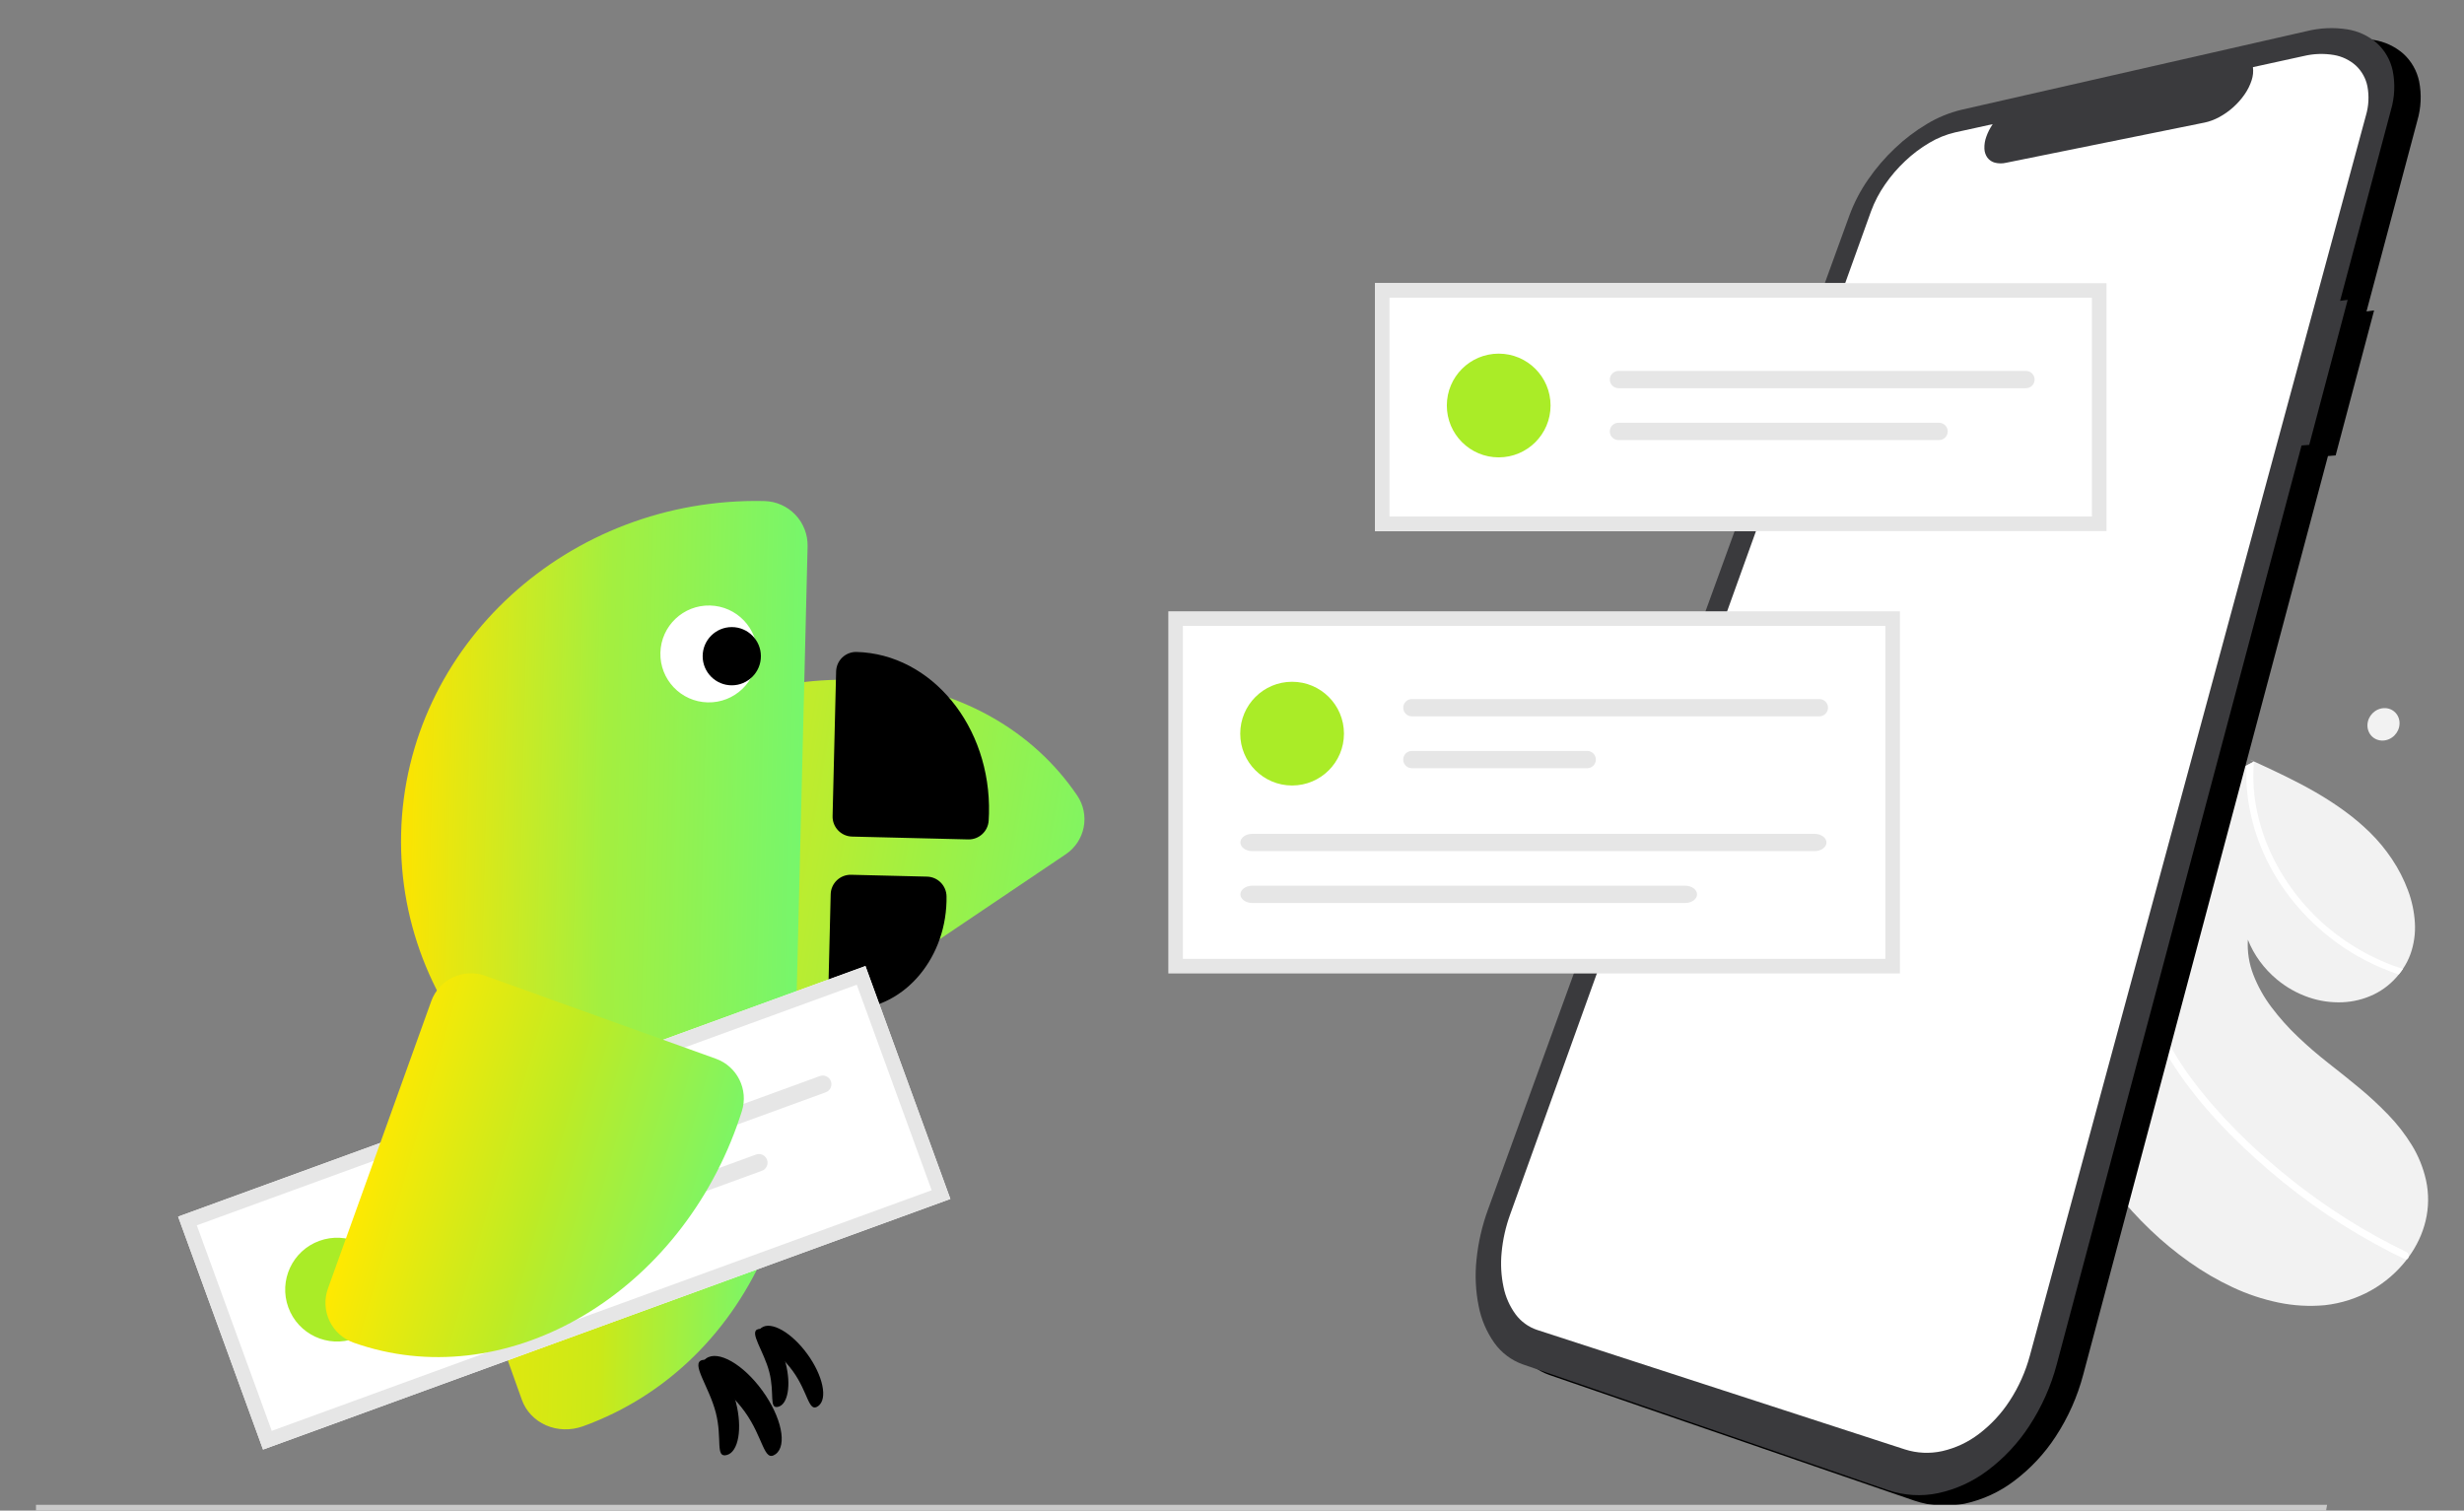
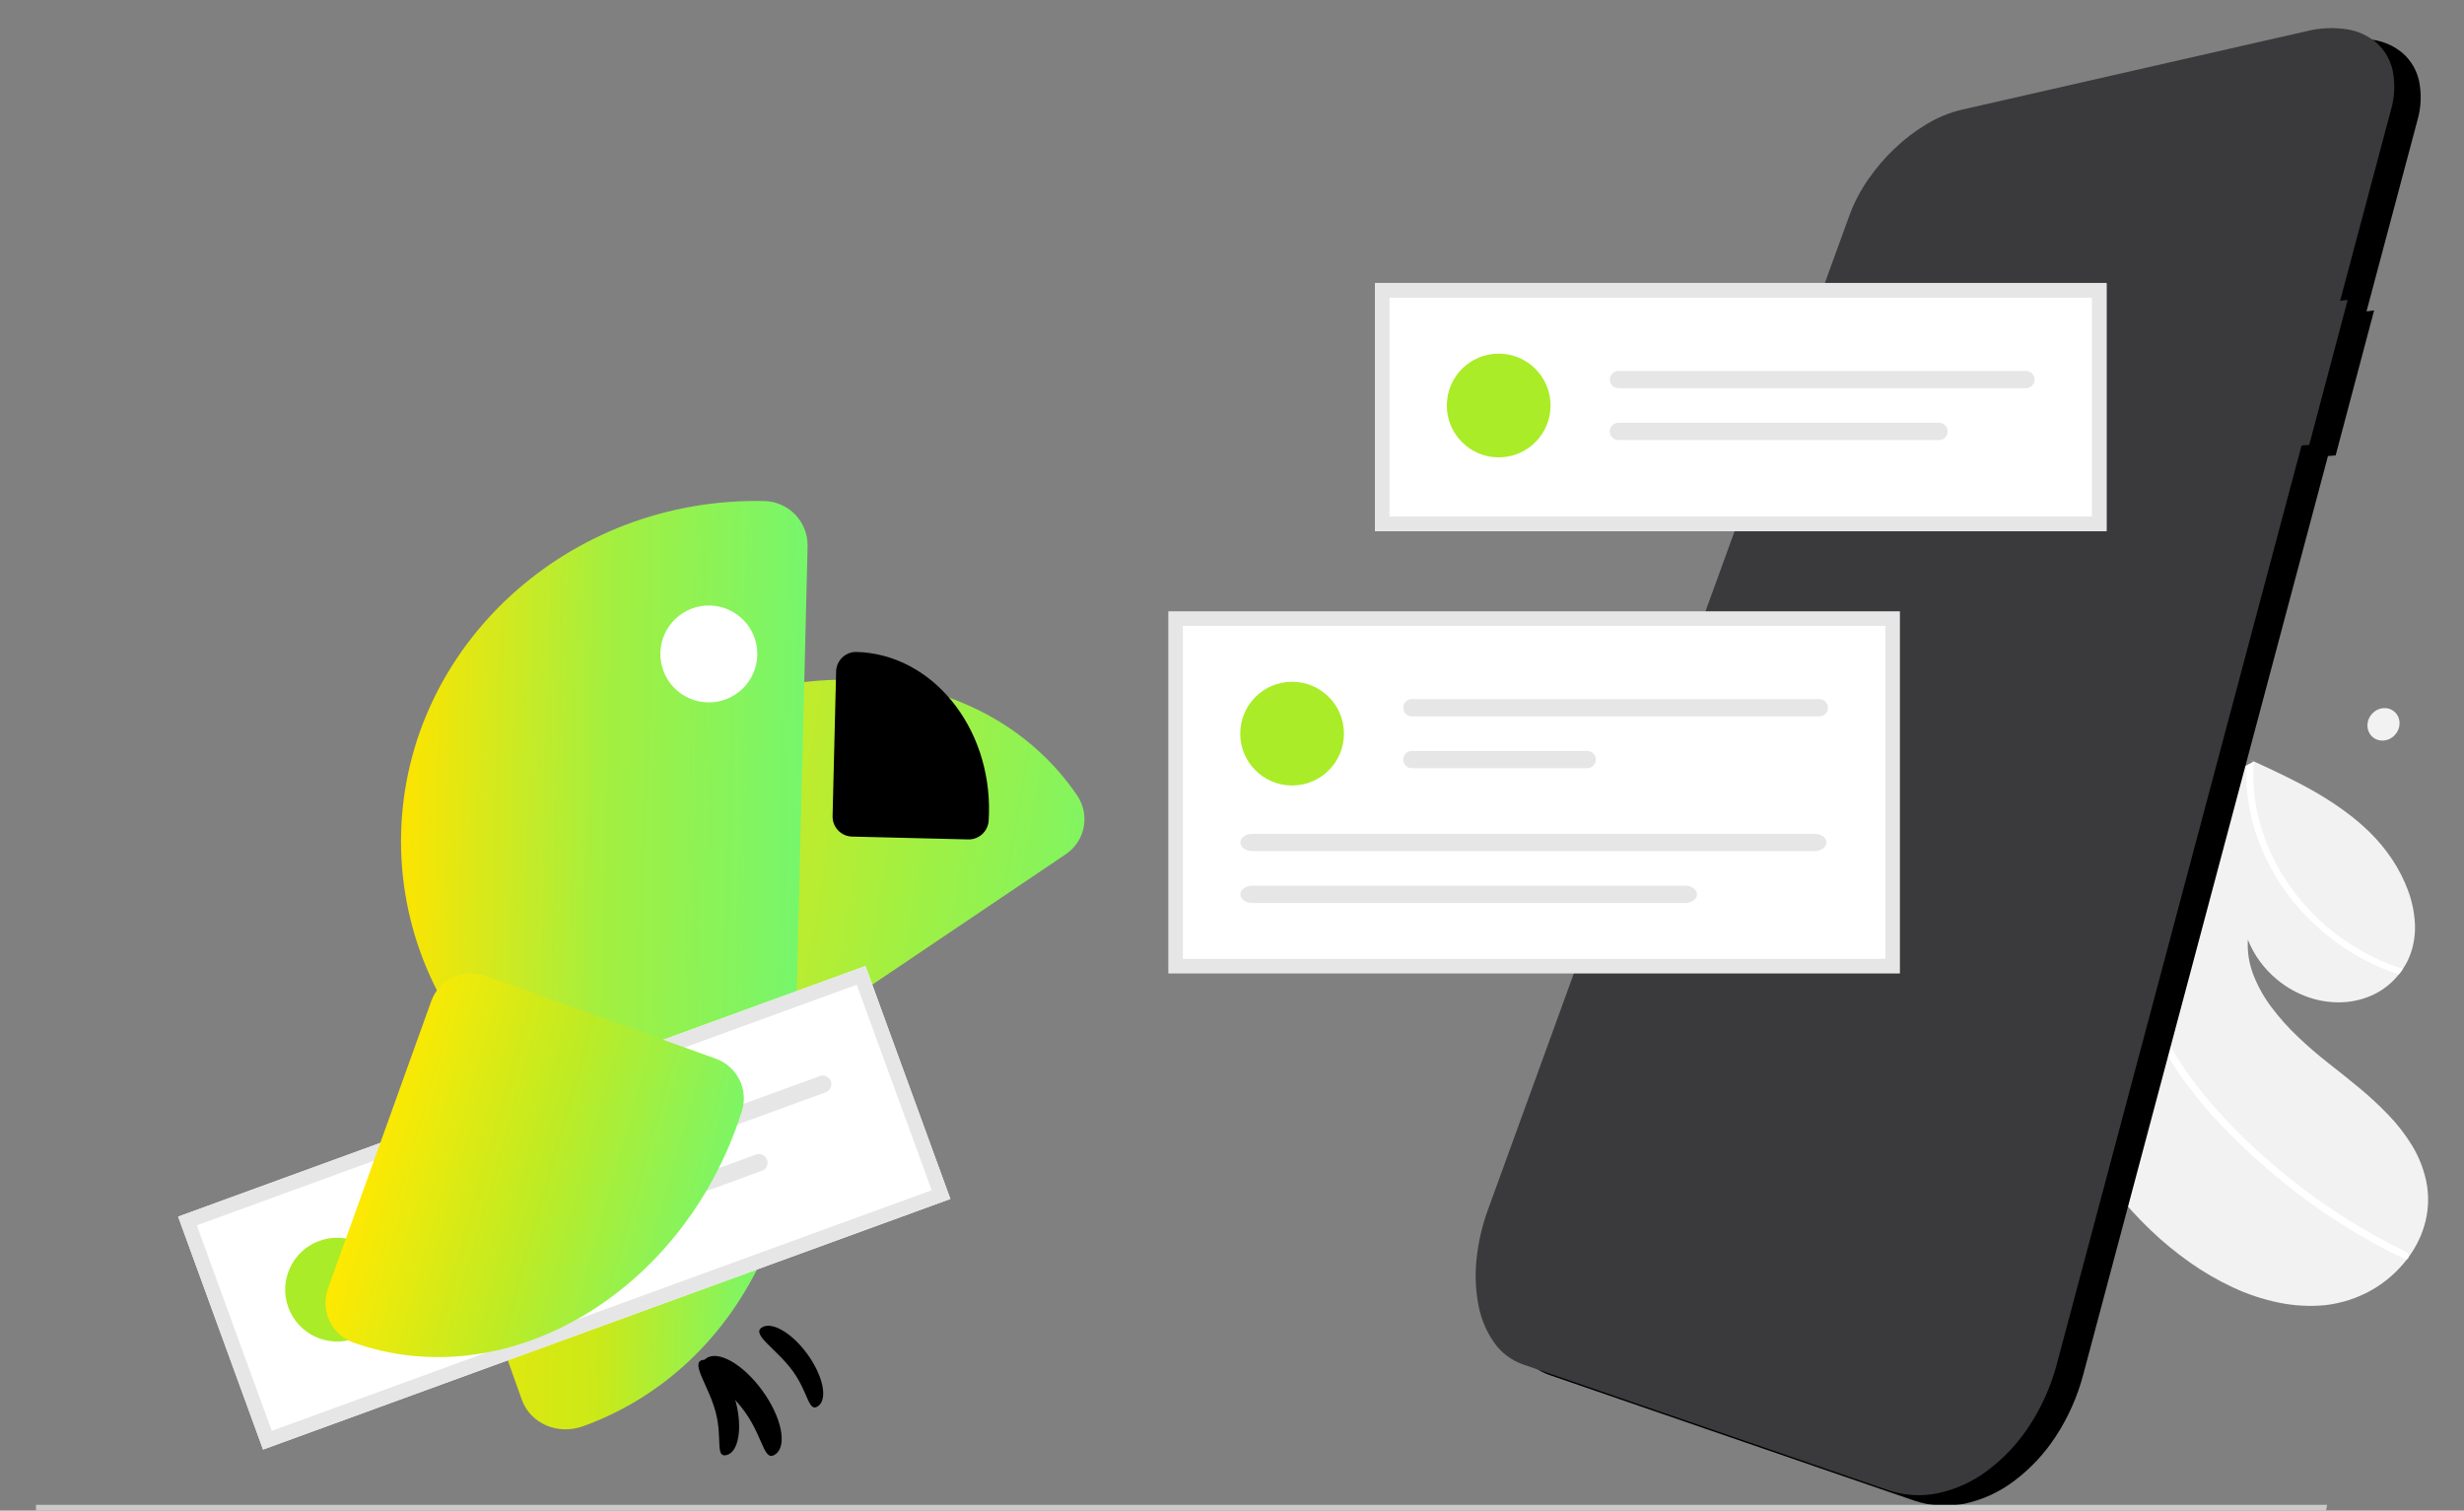
<svg xmlns="http://www.w3.org/2000/svg" xmlns:xlink="http://www.w3.org/1999/xlink" version="1.1" id="Layer_1" x="0px" y="0px" viewBox="0 0 932.936 571.925" enable-background="new 0 0 932.936 571.925" xml:space="preserve">
  <rect x="0" y="0" width="932.936" height="571.925" fill="#808080" stroke="none" />
  <g>
    <g>
      <circle fill="#FFFFFF" cx="269.175" cy="246.089" r="20.884" />
      <g>
        <defs>
          <path id="SVGID_00000079462061918245375370000002913262995993152944_" d="M407.881,301.226c2.362,3.506,3.239,7.808,2.44,11.966      c-0.812,4.164-3.246,7.847-6.763,10.216l-95.868,64.597c-7.321,4.933-17.248,3-22.183-4.323l-51.861-76.966      c-4.798-7.121-3.117-16.766,3.821-21.836c1.527-1.11,3.071-2.21,4.649-3.273c57.672-38.86,132.013-30.082,165.732,19.569      L407.881,301.226z" />
        </defs>
        <linearGradient id="SVGID_00000002350343338748244490000004590275518121131649_" gradientUnits="userSpaceOnUse" x1="12490.473" y1="19462.039" x2="12725.138" y2="19519.74" gradientTransform="matrix(0.917 0.399 0.399 -0.917 -18989.797 13171.591)">
          <stop offset="0" style="stop-color:#ECE60C" />
          <stop offset="0.5" style="stop-color:#A0F043" />
          <stop offset="1" style="stop-color:#62F980" />
        </linearGradient>
        <use xlink:href="#SVGID_00000079462061918245375370000002913262995993152944_" overflow="visible" fill="url(#SVGID_00000002350343338748244490000004590275518121131649_)" />
        <clipPath id="SVGID_00000074410531491050841010000011559437920334219674_">
          <use xlink:href="#SVGID_00000079462061918245375370000002913262995993152944_" overflow="visible" />
        </clipPath>
      </g>
      <g>
        <linearGradient id="SVGID_00000070076852388211183650000005766118974810369442_" gradientUnits="userSpaceOnUse" x1="16620.893" y1="567.509" x2="16631.578" y2="563.738" gradientTransform="matrix(1 0.024 -0.024 1 -16315.002 -454.025)">
          <stop offset="0" style="stop-color:#000000" />
          <stop offset="0.028" style="stop-color:#000000" />
          <stop offset="1" style="stop-color:#000000" />
        </linearGradient>
-         <path fill="url(#SVGID_00000070076852388211183650000005766118974810369442_)" d="M297.492,516.206     c-2.099-8.119-6.763-13.935-10.417-12.99c-3.654,0.945,2.103,8.136,4.202,16.255c2.099,8.119-0.256,14.091,3.398,13.146     C298.33,531.672,299.591,524.325,297.492,516.206z" />
        <linearGradient id="SVGID_00000048502028962660868470000007048976557344612280_" gradientUnits="userSpaceOnUse" x1="16618.281" y1="562.93" x2="16645.394" y2="567.378" gradientTransform="matrix(1 0.024 -0.024 1 -16315.002 -454.025)">
          <stop offset="0" style="stop-color:#000000" />
          <stop offset="1" style="stop-color:#000000" />
        </linearGradient>
        <path fill="url(#SVGID_00000048502028962660868470000007048976557344612280_)" d="M305.709,512.695     c-5.937-8.183-13.736-12.651-17.419-9.978s5.95,8.201,11.887,16.384c5.937,8.183,5.93,15.922,9.613,13.25     C313.473,529.679,311.646,520.878,305.709,512.695z" />
      </g>
      <g>
        <defs>
          <path id="SVGID_00000011022586655848089780000010841800954217005446_" d="M324.333,246.831      c-2.003-0.049-3.944,0.699-5.401,2.078c-1.456,1.386-2.305,3.298-2.354,5.307l-1.338,54.762      c-0.102,4.182,3.202,7.653,7.385,7.755l43.965,1.074c4.068,0.099,7.49-3.033,7.745-7.096c0.054-0.893,0.099-1.79,0.121-2.691      c0.805-32.943-21.666-60.39-50.095-61.188L324.333,246.831z" />
        </defs>
        <linearGradient id="SVGID_00000176742058839876127470000017188240698993485188_" gradientUnits="userSpaceOnUse" x1="-2972.59" y1="329.319" x2="-3031.765" y2="329.319" gradientTransform="matrix(-1 -0.024 -0.024 1 -2647.754 -120.207)">
          <stop offset="0" style="stop-color:#000000" />
          <stop offset="1" style="stop-color:#000000" />
        </linearGradient>
        <use xlink:href="#SVGID_00000011022586655848089780000010841800954217005446_" overflow="visible" fill="url(#SVGID_00000176742058839876127470000017188240698993485188_)" />
        <clipPath id="SVGID_00000160876108013946854160000017207436456090558385_">
          <use xlink:href="#SVGID_00000011022586655848089780000010841800954217005446_" overflow="visible" />
        </clipPath>
      </g>
      <g>
        <defs>
          <path id="SVGID_00000012441724652423921650000012907639825723057321_" d="M220.661,540.023      c-4.571,1.632-9.568,1.494-13.898-0.381c-4.332-1.89-7.643-5.379-9.182-9.688l-41.94-117.47      c-3.203-8.971,1.935-19,11.484-22.409l100.366-35.834c9.286-3.315,19.382,0.852,22.851,9.452      c0.757,1.891,1.498,3.798,2.188,5.731c25.23,70.667-6.979,147.182-71.806,170.577L220.661,540.023z" />
        </defs>
        <linearGradient id="SVGID_00000134931325195090090690000006851225901694476419_" gradientUnits="userSpaceOnUse" x1="-2814.475" y1="496.556" x2="-2961.199" y2="496.556" gradientTransform="matrix(-1 -0.024 -0.024 1 -2647.754 -120.207)">
          <stop offset="0" style="stop-color:#F4E705" />
          <stop offset="0.5" style="stop-color:#CBE918" />
          <stop offset="1" style="stop-color:#67F97C" />
        </linearGradient>
        <use xlink:href="#SVGID_00000012441724652423921650000012907639825723057321_" overflow="visible" fill="url(#SVGID_00000134931325195090090690000006851225901694476419_)" />
        <clipPath id="SVGID_00000071532769412057216460000005467317563970313631_">
          <use xlink:href="#SVGID_00000012441724652423921650000012907639825723057321_" overflow="visible" />
        </clipPath>
      </g>
      <g>
        <defs>
          <path id="SVGID_00000074412780573562581730000013688266485507921808_" d="M250.042,247.144      c0.247-10.128,8.661-18.141,18.79-17.894c10.128,0.247,18.142,8.661,17.895,18.79c-0.247,10.128-8.662,18.135-18.791,17.888      C257.808,265.681,249.795,257.273,250.042,247.144 M289.374,189.696c-74.082-1.598-135.765,54.835-137.498,125.795      c-1.733,70.966,57.121,130.337,131.193,132.364l0.05,0.001c4.438,0.108,8.739-1.547,11.957-4.607      c3.229-3.069,5.106-7.299,5.215-11.752l5.486-224.622c0.109-4.458-1.56-8.768-4.635-11.993      c-3.065-3.213-7.285-5.077-11.718-5.185C289.403,189.697,289.388,189.697,289.374,189.696" />
        </defs>
        <linearGradient id="SVGID_00000023261241193841187560000000948880789832714674_" gradientUnits="userSpaceOnUse" x1="-2809.433" y1="367.212" x2="-2960.637" y2="367.212" gradientTransform="matrix(-1 -0.024 -0.024 1 -2647.754 -120.207)">
          <stop offset="0" style="stop-color:#FCE401" />
          <stop offset="0.5" style="stop-color:#A4EF3F" />
          <stop offset="1" style="stop-color:#76F66C" />
        </linearGradient>
        <use xlink:href="#SVGID_00000074412780573562581730000013688266485507921808_" overflow="visible" fill="url(#SVGID_00000023261241193841187560000000948880789832714674_)" />
        <clipPath id="SVGID_00000074423485751725836630000001319331758344512671_">
          <use xlink:href="#SVGID_00000074412780573562581730000013688266485507921808_" overflow="visible" />
        </clipPath>
      </g>
      <g>
        <defs>
-           <path id="SVGID_00000076592288514551989270000003924541148162251911_" d="M322.273,331.195      c-4.183-0.102-7.653,3.207-7.755,7.385l-0.874,35.779c-0.049,2.015,0.706,3.96,2.092,5.417c1.388,1.449,3.29,2.29,5.293,2.339      l0.027,0.001c20.017,0.417,36.759-17.928,37.32-40.89c0.015-0.623,0.014-1.239,0.006-1.855      c-0.052-4.071-3.314-7.374-7.385-7.474L322.273,331.195z" />
-         </defs>
+           </defs>
        <linearGradient id="SVGID_00000175282324080269682570000013488656146411507101_" gradientUnits="userSpaceOnUse" x1="-2972.59" y1="404.214" x2="-3016.501" y2="404.214" gradientTransform="matrix(-1 -0.024 -0.024 1 -2647.754 -120.207)">
          <stop offset="0" style="stop-color:#000000" />
          <stop offset="1" style="stop-color:#000000" />
        </linearGradient>
        <use xlink:href="#SVGID_00000076592288514551989270000003924541148162251911_" overflow="visible" fill="url(#SVGID_00000175282324080269682570000013488656146411507101_)" />
        <clipPath id="SVGID_00000047774693586782560250000004447055076031682688_">
          <use xlink:href="#SVGID_00000076592288514551989270000003924541148162251911_" overflow="visible" />
        </clipPath>
      </g>
      <linearGradient id="SVGID_00000057109844826599260930000006898388700833770382_" gradientUnits="userSpaceOnUse" x1="16593.258" y1="297.123" x2="16615.303" y2="297.123" gradientTransform="matrix(1 0.024 -0.024 1 -16315.002 -454.025)">
        <stop offset="0" style="stop-color:#000000" />
        <stop offset="1" style="stop-color:#000000" />
      </linearGradient>
-       <circle fill="url(#SVGID_00000057109844826599260930000006898388700833770382_)" cx="277.072" cy="248.443" r="11.023" />
      <g>
        <linearGradient id="SVGID_00000110440105687970589430000015496364870070898849_" gradientUnits="userSpaceOnUse" x1="16599.861" y1="582.872" x2="16613.627" y2="579.417" gradientTransform="matrix(1 0.024 -0.024 1 -16315.002 -454.025)">
          <stop offset="0" style="stop-color:#000000" />
          <stop offset="0.05" style="stop-color:#000000" />
          <stop offset="1" style="stop-color:#000000" />
        </linearGradient>
        <path fill="url(#SVGID_00000110440105687970589430000015496364870070898849_)" d="M278.614,530.816     c-2.567-9.93-8.271-17.043-12.74-15.887c-4.47,1.155,2.572,9.951,5.139,19.881c2.567,9.93-0.313,17.233,4.156,16.078     C279.638,549.732,281.18,540.746,278.614,530.816z" />
        <linearGradient id="SVGID_00000109730923045546704300000015915501892281764998_" gradientUnits="userSpaceOnUse" x1="16598.961" y1="579.571" x2="16630.342" y2="581.866" gradientTransform="matrix(1 0.024 -0.024 1 -16315.002 -454.025)">
          <stop offset="0" style="stop-color:#000000" />
          <stop offset="1" style="stop-color:#000000" />
        </linearGradient>
        <path fill="url(#SVGID_00000109730923045546704300000015915501892281764998_)" d="M288.663,526.523     c-7.261-10.008-16.799-15.472-21.304-12.203c-4.505,3.268,7.277,10.03,14.538,20.038c7.261,10.008,7.252,19.473,11.757,16.205     C298.159,547.294,295.924,536.531,288.663,526.523z" />
      </g>
    </g>
    <g>
      <path fill="#FFFFFF" d="M359.833,453.933l-260.24,94.878l-32.151-88.188l260.24-94.878L359.833,453.933z" />
      <ellipse transform="matrix(0.94 -0.343 0.343 0.94 -159.478 73.14)" fill="#AAEC27" cx="127.334" cy="488.086" rx="19.637" ry="19.637" />
      <path fill="#E6E6E6" d="M165.458,460.253c-1.697,0.623-2.567,2.504-1.944,4.2c0.621,1.691,2.492,2.563,4.186,1.949l144.956-52.848    c1.696-0.625,2.564-2.506,1.94-4.202c-0.622-1.688-2.489-2.558-4.182-1.947L165.458,460.253z" />
      <path fill="#E6E6E6" d="M172.184,478.702c-1.699,0.616-2.578,2.492-1.963,4.192c0.616,1.7,2.492,2.578,4.192,1.963l0.013-0.005    l114.048-41.579c1.698-0.619,2.573-2.498,1.954-4.196s-2.498-2.573-4.196-1.954L172.184,478.702z" />
      <path fill="#E6E6E6" d="M359.833,453.933l-260.24,94.878l-32.151-88.188l260.24-94.878L359.833,453.933z M102.889,541.732    l249.865-91.095l-28.369-77.813L74.52,463.919L102.889,541.732z" />
    </g>
    <g>
      <defs>
        <path id="SVGID_00000142897726877711575770000017900574505624125070_" d="M133.793,508.306c-3.978-1.43-7.229-4.381-9.044-8.207     c-1.808-3.838-2.023-8.247-0.588-12.238l39.108-108.785c2.986-8.307,12.135-12.62,20.445-9.632l87.336,31.397     c8.08,2.905,12.429,11.677,9.832,19.868c-0.575,1.798-1.17,3.598-1.814,5.388c-23.526,65.442-88.666,102.327-145.22,82.228     L133.793,508.306z" />
      </defs>
      <linearGradient id="SVGID_00000009587477239488488720000002050041534670086059_" gradientUnits="userSpaceOnUse" x1="-1701.793" y1="2215.284" x2="-1834.284" y2="2218.862" gradientTransform="matrix(-0.969 -0.246 -0.246 0.969 -963.983 -2132.783)">
        <stop offset="0" style="stop-color:#FFE901" />
        <stop offset="0.5" style="stop-color:#BEEB24" />
        <stop offset="1" style="stop-color:#7DF565" />
      </linearGradient>
      <use xlink:href="#SVGID_00000142897726877711575770000017900574505624125070_" overflow="visible" fill="url(#SVGID_00000009587477239488488720000002050041534670086059_)" />
      <clipPath id="SVGID_00000119081453074911965820000017798386417168459172_">
        <use xlink:href="#SVGID_00000142897726877711575770000017900574505624125070_" overflow="visible" />
      </clipPath>
    </g>
    <path id="bfbd69ed-0a30-4239-a70d-8568b89194ba-904" fill="#F2F2F2" d="M800.688,450.763c-0.202-0.256-0.402-0.512-0.6-0.769   s-0.396-0.514-0.593-0.772c-0.196-0.258-0.392-0.517-0.587-0.776s-0.389-0.52-0.582-0.783c-0.323-7.521-0.328-14.976-0.014-22.365   c0.307-7.336,0.928-14.584,1.862-21.744c0.923-7.106,2.146-14.103,3.669-20.989c1.511-6.834,3.311-13.539,5.402-20.115   c0.238-0.758,0.481-1.513,0.728-2.265c0.247-0.752,0.498-1.499,0.755-2.242c0.255-0.746,0.514-1.488,0.778-2.228   s0.531-1.476,0.803-2.209c2.013-5.491,4.23-10.848,6.649-16.07c2.402-5.186,4.997-10.228,7.784-15.127   c2.765-4.865,5.713-9.58,8.845-14.144c3.109-4.531,6.391-8.903,9.846-13.117l0.545-0.661l0.546-0.657l0.548-0.654l0.55-0.65   l0.396-0.467l0.4-0.465c0.134-0.154,0.269-0.308,0.404-0.461c0.135-0.153,0.272-0.305,0.412-0.455l0.328-0.18l0.326-0.178   l0.325-0.178l0.324-0.177l0.02-0.007l0.021-0.01l0.02-0.01l0.021-0.008l0.131-0.071l0.129-0.072l0.127-0.072l0.123-0.072   l0.564-0.303l0.562-0.298l0.562-0.297l0.558-0.3l-0.425-0.213l-1.069-0.532l0.007-0.004c0.092,0.039,0.183,0.081,0.273,0.124   c0.09,0.044,0.181,0.086,0.272,0.126c0.092,0.043,0.182,0.086,0.272,0.128c0.089,0.042,0.179,0.086,0.27,0.131l0.103,0.044   l0.105,0.045l0.106,0.045c0.035,0.014,0.07,0.031,0.102,0.05c0.029,0.016,0.06,0.029,0.092,0.039l0.092,0.039l0.092,0.039   l0.092,0.039c3.894,1.785,7.798,3.596,11.652,5.496s7.648,3.88,11.339,6.011c3.681,2.115,7.249,4.421,10.688,6.91   c3.43,2.477,6.676,5.198,9.714,8.144c3.205,3.131,6.071,6.591,8.552,10.322c2.454,3.666,4.471,7.605,6.012,11.738   c1.482,3.935,2.365,8.069,2.62,12.266c0.245,4.037-0.322,8.081-1.67,11.895c-0.182,0.497-0.378,0.987-0.589,1.471   c-0.211,0.483-0.436,0.959-0.674,1.428c-0.239,0.469-0.492,0.929-0.759,1.381c-0.267,0.452-0.547,0.896-0.841,1.332   c-0.123,0.182-0.248,0.362-0.375,0.54c-0.128,0.178-0.257,0.355-0.388,0.53c-0.131,0.175-0.264,0.35-0.399,0.523   s-0.27,0.346-0.408,0.517c-2.55,3.206-5.791,5.794-9.481,7.573c-3.71,1.773-7.742,2.773-11.851,2.939   c-4.318,0.18-8.631-0.446-12.72-1.846c-4.385-1.497-8.46-3.783-12.023-6.744c-1.231-1.018-2.399-2.111-3.495-3.273   c-1.086-1.152-2.099-2.37-3.034-3.647c-0.927-1.266-1.773-2.59-2.534-3.963c-0.754-1.363-1.42-2.773-1.991-4.222   c-0.269,4.501,0.43,9.007,2.049,13.215c1.708,4.424,4.03,8.585,6.897,12.362c3.029,4.022,6.389,7.782,10.046,11.242   c3.681,3.53,7.592,6.839,11.455,9.887s7.861,6.164,11.733,9.415c3.868,3.196,7.55,6.61,11.028,10.226   c3.373,3.493,6.357,7.343,8.899,11.481c2.497,4.085,4.302,8.554,5.343,13.227c1.114,5.09,1.057,10.367-0.165,15.432   c-0.594,2.464-1.44,4.861-2.525,7.152c-1.094,2.31-2.405,4.511-3.914,6.573l-0.141,0.189l-0.141,0.188l-0.144,0.187l-0.147,0.186   c-3.684,4.815-8.309,8.831-13.594,11.803c-2.66,1.495-5.464,2.72-8.369,3.655c-2.974,0.957-6.036,1.616-9.14,1.967   c-5.906,0.544-11.86,0.203-17.665-1.011c-5.978-1.252-11.789-3.196-17.316-5.794c-5.715-2.675-11.178-5.858-16.323-9.511   c-5.19-3.673-10.104-7.722-14.702-12.114c-1.221-1.164-2.421-2.35-3.599-3.557c-1.178-1.207-2.333-2.434-3.465-3.682   c-1.134-1.248-2.243-2.515-3.327-3.801C802.788,453.396,801.727,452.089,800.688,450.763z" />
    <path id="a2347809-d406-465d-97ee-6d57ebf46a78-905" fill="#FFFFFF" d="M895.639,363.617c-3.65-1.894-7.159-4.048-10.501-6.444   c-6.676-4.785-12.64-10.492-17.714-16.951c-2.516-3.205-4.795-6.589-6.819-10.126c-1.689-2.988-3.187-6.079-4.488-9.255   c-1.269-3.099-2.337-6.276-3.195-9.513c-0.839-3.161-1.463-6.375-1.87-9.621c-0.399-3.179-0.574-6.382-0.524-9.585   c0.005-0.181,0.009-0.36,0.013-0.538c0.004-0.178,0.008-0.358,0.013-0.538c0.005-0.181,0.012-0.359,0.021-0.535l0.026-0.532   c-0.153,0.121-0.306,0.243-0.459,0.366l-0.457,0.371l-0.455,0.374l-0.453,0.375l-0.291,0.241l-0.292,0.243l-0.29,0.245   l-0.287,0.245l0.396-0.466l0.407-0.481c0.134-0.154,0.269-0.308,0.404-0.461c0.135-0.153,0.272-0.305,0.412-0.455l0.328-0.18   l0.326-0.178l0.318-0.177l0.324-0.177l0.02-0.007l0.02-0.01l0.021-0.01l0.021-0.008l0.131-0.071l0.13-0.072l0.127-0.072   l0.123-0.072l0.564-0.303l0.562-0.298l0.562-0.297l0.562-0.298l-0.44-0.218l-1.069-0.533l0.007-0.004   c0.092,0.039,0.183,0.081,0.273,0.124c0.09,0.044,0.181,0.086,0.272,0.126c0.092,0.043,0.182,0.086,0.272,0.128   s0.179,0.086,0.27,0.131l0.103,0.044l0.105,0.045l0.106,0.045c0.035,0.014,0.069,0.031,0.102,0.05l-0.01,0.17l-0.012,0.159   l-0.009,0.158l-0.009,0.16c-0.394,5.396-0.113,10.819,0.837,16.145c0.977,5.482,2.581,10.834,4.779,15.951   c2.272,5.296,5.112,10.329,8.47,15.012c3.47,4.844,7.445,9.305,11.859,13.308c4.443,3.973,9.289,7.47,14.46,10.435   c2.554,1.463,5.183,2.79,7.878,3.975c2.672,1.173,5.405,2.2,8.188,3.076c-0.123,0.182-0.248,0.362-0.375,0.54   c-0.128,0.178-0.257,0.355-0.388,0.53c-0.131,0.175-0.264,0.35-0.399,0.523s-0.271,0.346-0.408,0.517   c-1.073-0.356-2.141-0.734-3.203-1.135c-1.062-0.401-2.119-0.824-3.17-1.268c-1.051-0.445-2.095-0.911-3.132-1.4   C897.694,364.654,896.663,364.145,895.639,363.617z" />
    <path id="fd435d97-ab67-4bbc-9247-61e184ba81ed-906" fill="#FFFFFF" d="M823.389,403.942c-1.195-1.784-2.323-3.602-3.384-5.452   c-1.061-1.85-2.052-3.727-2.974-5.629c-0.922-1.903-1.773-3.829-2.555-5.78s-1.489-3.918-2.122-5.903   c-0.324-1.052-0.622-2.109-0.896-3.169c-0.273-1.06-0.521-2.122-0.743-3.185c-0.222-1.063-0.419-2.129-0.591-3.197   c-0.172-1.068-0.317-2.135-0.436-3.202c-0.06-0.497-0.114-0.995-0.162-1.494c-0.048-0.499-0.09-0.997-0.128-1.495   c-0.037-0.499-0.068-0.997-0.094-1.494c-0.026-0.497-0.047-0.994-0.062-1.49c0.238-0.758,0.481-1.513,0.728-2.265   c0.247-0.752,0.498-1.501,0.752-2.247s0.514-1.488,0.778-2.228s0.532-1.476,0.805-2.209c-0.06,0.615-0.111,1.231-0.153,1.849   s-0.076,1.237-0.101,1.859c-0.025,0.622-0.041,1.245-0.048,1.869s-0.006,1.25,0.004,1.877c-0.001,0.342,0.002,0.683,0.009,1.025   c0.007,0.342,0.016,0.683,0.027,1.025c0.012,0.342,0.027,0.683,0.045,1.025c0.018,0.342,0.038,0.684,0.061,1.025   c0.263,3.834,0.864,7.638,1.798,11.366c0.945,3.773,2.178,7.469,3.688,11.054c1.539,3.654,3.313,7.204,5.312,10.628   c2.033,3.484,4.256,6.853,6.659,10.093c2.586,3.498,5.32,6.903,8.202,10.216c2.881,3.313,5.872,6.536,8.972,9.668   c3.103,3.129,6.297,6.161,9.582,9.096c3.285,2.935,6.625,5.769,10.019,8.502c3.476,2.805,7.022,5.504,10.639,8.097   c3.617,2.592,7.293,5.071,11.027,7.436c3.733,2.364,7.523,4.613,11.368,6.747s7.734,4.146,11.667,6.035   c0.181,0.088,0.344,0.209,0.481,0.356c0.134,0.144,0.243,0.309,0.321,0.49c0.078,0.178,0.124,0.369,0.136,0.563   c0.012,0.195-0.014,0.391-0.076,0.577c-0.02,0.08-0.048,0.158-0.084,0.233c-0.035,0.073-0.077,0.141-0.126,0.205   c-0.048,0.063-0.103,0.122-0.163,0.174c-0.061,0.051-0.126,0.096-0.196,0.134c-0.074,0.034-0.151,0.058-0.231,0.072   c-0.08,0.014-0.161,0.018-0.243,0.013c-0.083-0.005-0.165-0.021-0.244-0.045c-0.082-0.024-0.161-0.058-0.235-0.101   c-0.486-0.233-0.972-0.467-1.457-0.702c-0.485-0.235-0.97-0.471-1.453-0.709c-0.484-0.238-0.967-0.478-1.449-0.72   s-0.964-0.488-1.446-0.737c-4.008-2.059-7.963-4.241-11.864-6.547c-3.901-2.306-7.744-4.732-11.528-7.278   c-3.783-2.546-7.497-5.206-11.143-7.98c-3.646-2.774-7.215-5.659-10.707-8.654c-3.373-2.883-6.703-5.864-9.953-8.946   s-6.419-6.263-9.47-9.546s-5.98-6.665-8.755-10.149S825.808,407.628,823.389,403.942z" />
    <path id="e3ba7b84-95ab-4be0-b084-77760c6da15d-907" d="M898.895,117.527l-2.871,0.373l19.25-72.249   c1.418-4.824,1.649-9.92,0.673-14.853c-0.847-4.031-2.942-7.692-5.987-10.465c-3.19-2.773-7.099-4.587-11.275-5.233   c-5.087-0.788-10.28-0.555-15.276,0.684l0,0L752.581,45.578c-4.566,1.108-8.937,2.906-12.961,5.332   c-4.377,2.602-8.447,5.689-12.134,9.2c-3.794,3.581-7.199,7.552-10.159,11.847c-2.892,4.157-5.249,8.662-7.016,13.408l0,0   L573.426,461.864c-2.276,6.191-3.754,12.646-4.4,19.21c-0.599,5.827-0.316,11.712,0.839,17.455   c0.964,4.99,2.978,9.718,5.908,13.871c2.687,3.776,6.473,6.632,10.842,8.178l0,0l138.228,47.586   c6.14,2.091,12.732,2.483,19.077,1.136c6.783-1.478,13.163-4.415,18.695-8.609c6.212-4.668,11.555-10.393,15.782-16.913   c4.682-7.164,8.18-15.034,10.361-23.31l0,0L881.43,172.66l2.908-0.233L898.895,117.527z" />
    <path id="b5993d63-c6a8-428b-8f96-914fd0c3ef98-908" fill="#3A3A3D" d="M888.895,113.527l-2.871,0.373l19.25-72.249   c1.418-4.824,1.649-9.92,0.673-14.853c-0.847-4.031-2.942-7.692-5.987-10.465c-3.19-2.773-7.099-4.587-11.275-5.233   c-5.087-0.788-10.28-0.555-15.276,0.684l0,0L742.581,41.578c-4.566,1.108-8.937,2.906-12.961,5.332   c-4.377,2.602-8.447,5.689-12.134,9.2c-3.794,3.581-7.199,7.552-10.159,11.847c-2.892,4.157-5.249,8.662-7.016,13.408l0,0   L563.426,457.864c-2.276,6.191-3.754,12.646-4.4,19.21c-0.599,5.827-0.316,11.712,0.839,17.455   c0.964,4.99,2.978,9.718,5.908,13.871c2.687,3.776,6.473,6.632,10.842,8.178l0,0l138.228,47.586   c6.14,2.091,12.732,2.483,19.077,1.136c6.783-1.478,13.163-4.415,18.695-8.609c6.212-4.668,11.555-10.393,15.782-16.913   c4.682-7.164,8.18-15.034,10.361-23.31l0,0L871.43,168.66l2.908-0.233L888.895,113.527z" />
-     <path id="f76bb9a3-d246-4a39-a954-55c4fdcd575d-909" fill="#FFFFFF" d="M872.252,21.211l-19.231,4.213   c0.21,1.664,0.044,3.354-0.485,4.945c-0.599,1.861-1.468,3.625-2.579,5.234c-2.501,3.653-5.838,6.656-9.734,8.759   c-0.467,0.248-0.932,0.477-1.395,0.687c-0.463,0.21-0.927,0.401-1.39,0.572c-0.461,0.171-0.92,0.323-1.375,0.454   s-0.905,0.242-1.35,0.332l-75.19,15.225c-1.395,0.324-2.848,0.308-4.235-0.048c-1.117-0.3-2.102-0.963-2.8-1.886   c-0.703-0.991-1.1-2.166-1.142-3.38c-0.058-1.549,0.187-3.094,0.721-4.549c0.133-0.393,0.285-0.788,0.456-1.186   s0.357-0.796,0.558-1.194c0.2-0.4,0.418-0.798,0.655-1.194s0.486-0.792,0.749-1.187l-14.237,3.119   c-3.429,0.804-6.713,2.133-9.736,3.94c-3.303,1.946-6.375,4.261-9.156,6.9c-2.867,2.696-5.438,5.691-7.67,8.932   c-2.176,3.132-3.946,6.528-5.265,10.107L571.793,459.777c-1.699,4.667-2.79,9.533-3.246,14.478   c-0.421,4.365-0.173,8.77,0.737,13.06c0.757,3.708,2.305,7.21,4.537,10.266c2.046,2.773,4.898,4.845,8.167,5.935l0,0   l139.245,45.238c4.594,1.473,9.498,1.693,14.206,0.637c5.013-1.148,9.723-3.357,13.81-6.479c4.572-3.462,8.508-7.691,11.632-12.5   c3.458-5.282,6.052-11.08,7.687-17.178l0,0L895.794,43.752c1.068-3.584,1.265-7.37,0.577-11.046   c-0.598-3.012-2.121-5.762-4.357-7.867c-2.344-2.104-5.237-3.499-8.343-4.021C879.877,20.181,875.993,20.314,872.252,21.211z" />
    <path fill="#FFFFFF" d="M797.577,201.075H520.582v-93.866h276.996V201.075z" />
    <rect x="445.121" y="234.204" fill="#FFFFFF" width="271.474" height="131.596" />
    <circle fill="#AAEC27" cx="489.223" cy="277.76" r="19.637" />
    <path fill="#E6E6E6" d="M534.575,264.669c-1.807,0-3.273,1.465-3.273,3.273s1.465,3.273,3.273,3.273h154.289   c1.807-0.003,3.271-1.47,3.268-3.277c-0.003-1.804-1.464-3.266-3.268-3.268H534.575z" />
    <path fill="#E6E6E6" d="M534.575,284.305c-1.807-0.004-3.276,1.458-3.28,3.266c-0.004,1.808,1.458,3.276,3.266,3.28h66.405   c1.807,0,3.273-1.465,3.273-3.273s-1.465-3.273-3.273-3.273H534.575z" />
    <path fill="#E6E6E6" d="M474.161,315.699c-2.49,0-4.515,1.468-4.515,3.273s2.026,3.273,4.515,3.273h212.871   c2.49,0,4.515-1.468,4.515-3.273s-2.026-3.273-4.515-3.273H474.161z" />
    <path fill="#E6E6E6" d="M474.161,335.336c-2.49,0-4.515,1.468-4.515,3.273s2.026,3.273,4.515,3.273h163.871   c2.49,0,4.515-1.468,4.515-3.273s-2.026-3.273-4.515-3.273H474.161z" />
    <path fill="#E6E6E6" d="M719.356,368.561H442.36V231.443h276.996V368.561z M447.882,363.039h265.953V236.965H447.882V363.039z" />
    <circle fill="#AAEC27" cx="567.445" cy="153.526" r="19.637" />
    <path fill="#E6E6E6" d="M612.796,140.435c-1.807,0-3.273,1.465-3.273,3.273s1.465,3.273,3.273,3.273h154.289   c1.807-0.003,3.271-1.47,3.268-3.277c-0.003-1.804-1.464-3.266-3.268-3.268H612.796z" />
    <path fill="#E6E6E6" d="M612.796,160.071c-1.807-0.004-3.276,1.458-3.28,3.266c-0.004,1.808,1.458,3.276,3.266,3.28h121.405   c1.807,0,3.273-1.465,3.273-3.273s-1.465-3.273-3.273-3.273H612.796z" />
    <path fill="#E6E6E6" d="M797.577,201.075H520.582v-93.866h276.996V201.075z M526.103,195.553h265.953v-82.823H526.103V195.553z" />
    <polygon fill="#CACACA" points="880.707,571.925 13.626,571.925 13.626,569.744 881.102,569.744  " />
    <path id="ecbdc040-0b9a-4be9-8952-5ef77de340c4-910" fill="#F2F2F2" d="M902.672,268.101c0.802-0.031,1.602,0.105,2.348,0.4   c0.709,0.284,1.351,0.711,1.887,1.255c0.538,0.547,0.958,1.199,1.234,1.915c0.291,0.759,0.424,1.57,0.39,2.382   c-0.032,0.833-0.226,1.653-0.571,2.412c-0.337,0.745-0.806,1.423-1.384,2c-0.574,0.575-1.249,1.04-1.99,1.372   c-0.753,0.338-1.564,0.523-2.389,0.546c-0.803,0.024-1.602-0.119-2.346-0.421c-0.705-0.288-1.344-0.719-1.875-1.265   c-0.533-0.549-0.948-1.201-1.22-1.916c-0.286-0.756-0.415-1.563-0.38-2.371c0.033-0.829,0.226-1.644,0.569-2.4   c0.335-0.738,0.8-1.409,1.372-1.982c0.57-0.573,1.24-1.039,1.976-1.373C901.042,268.316,901.851,268.128,902.672,268.101z" />
  </g>
</svg>